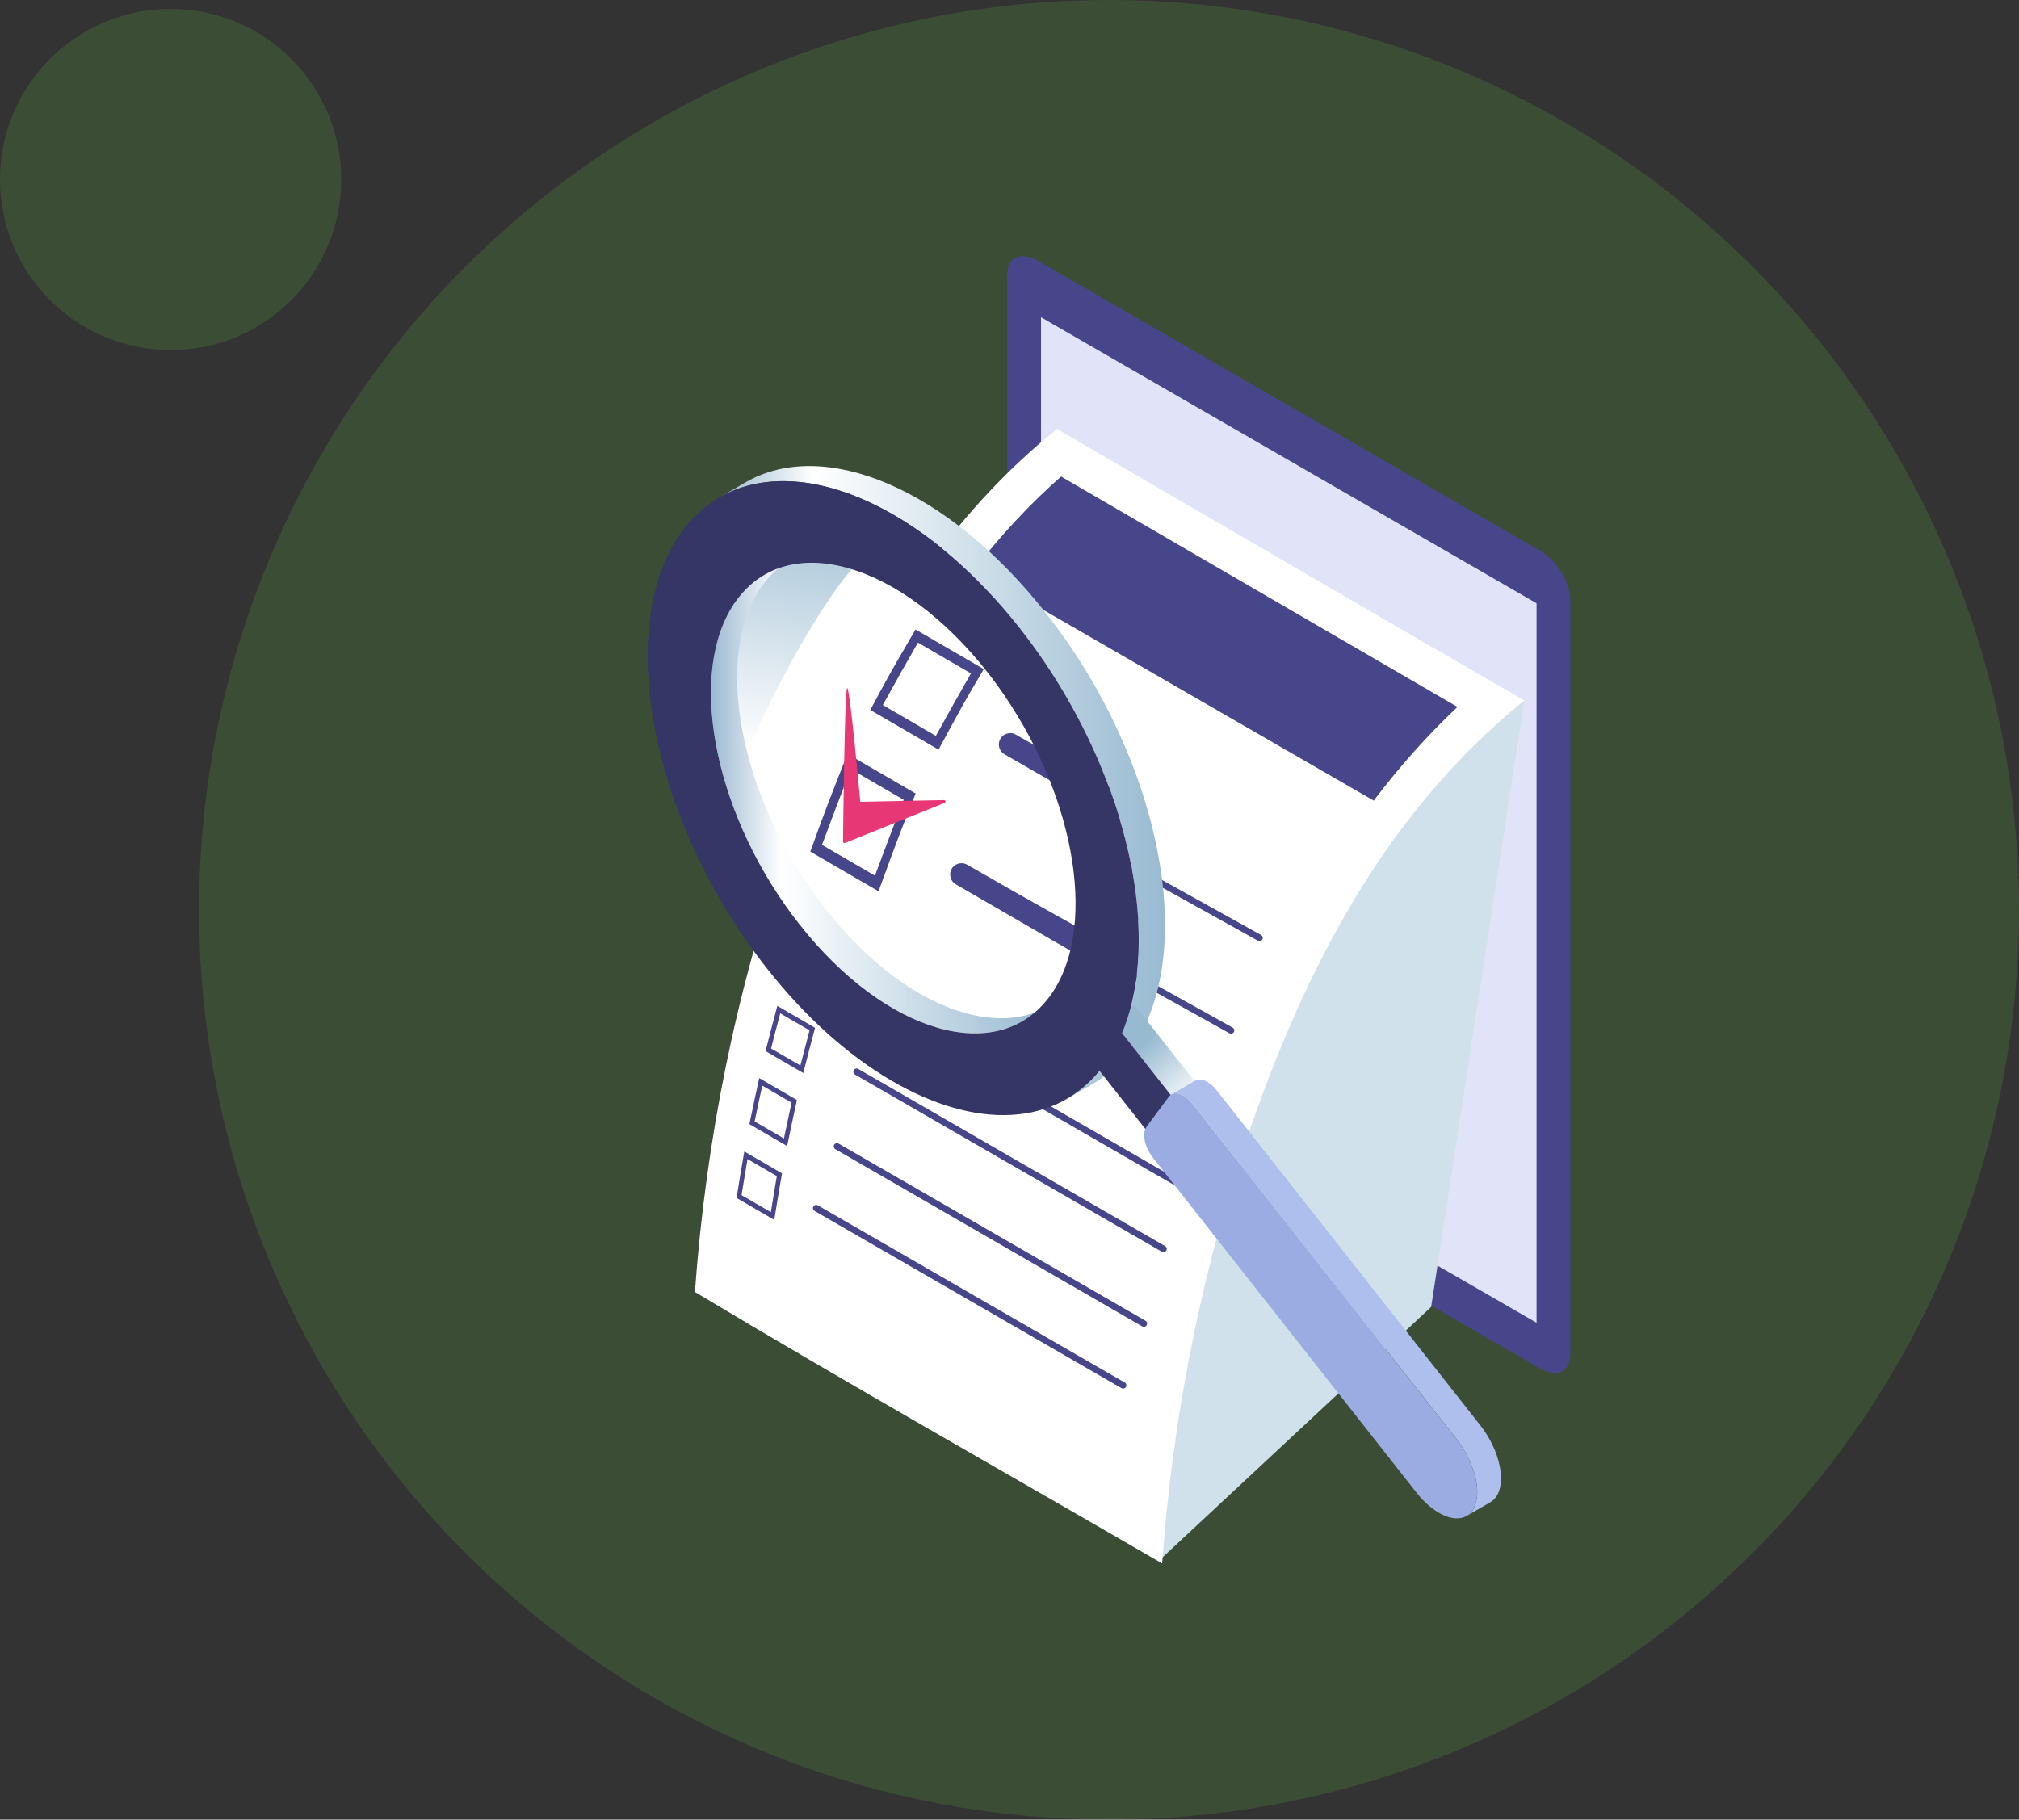
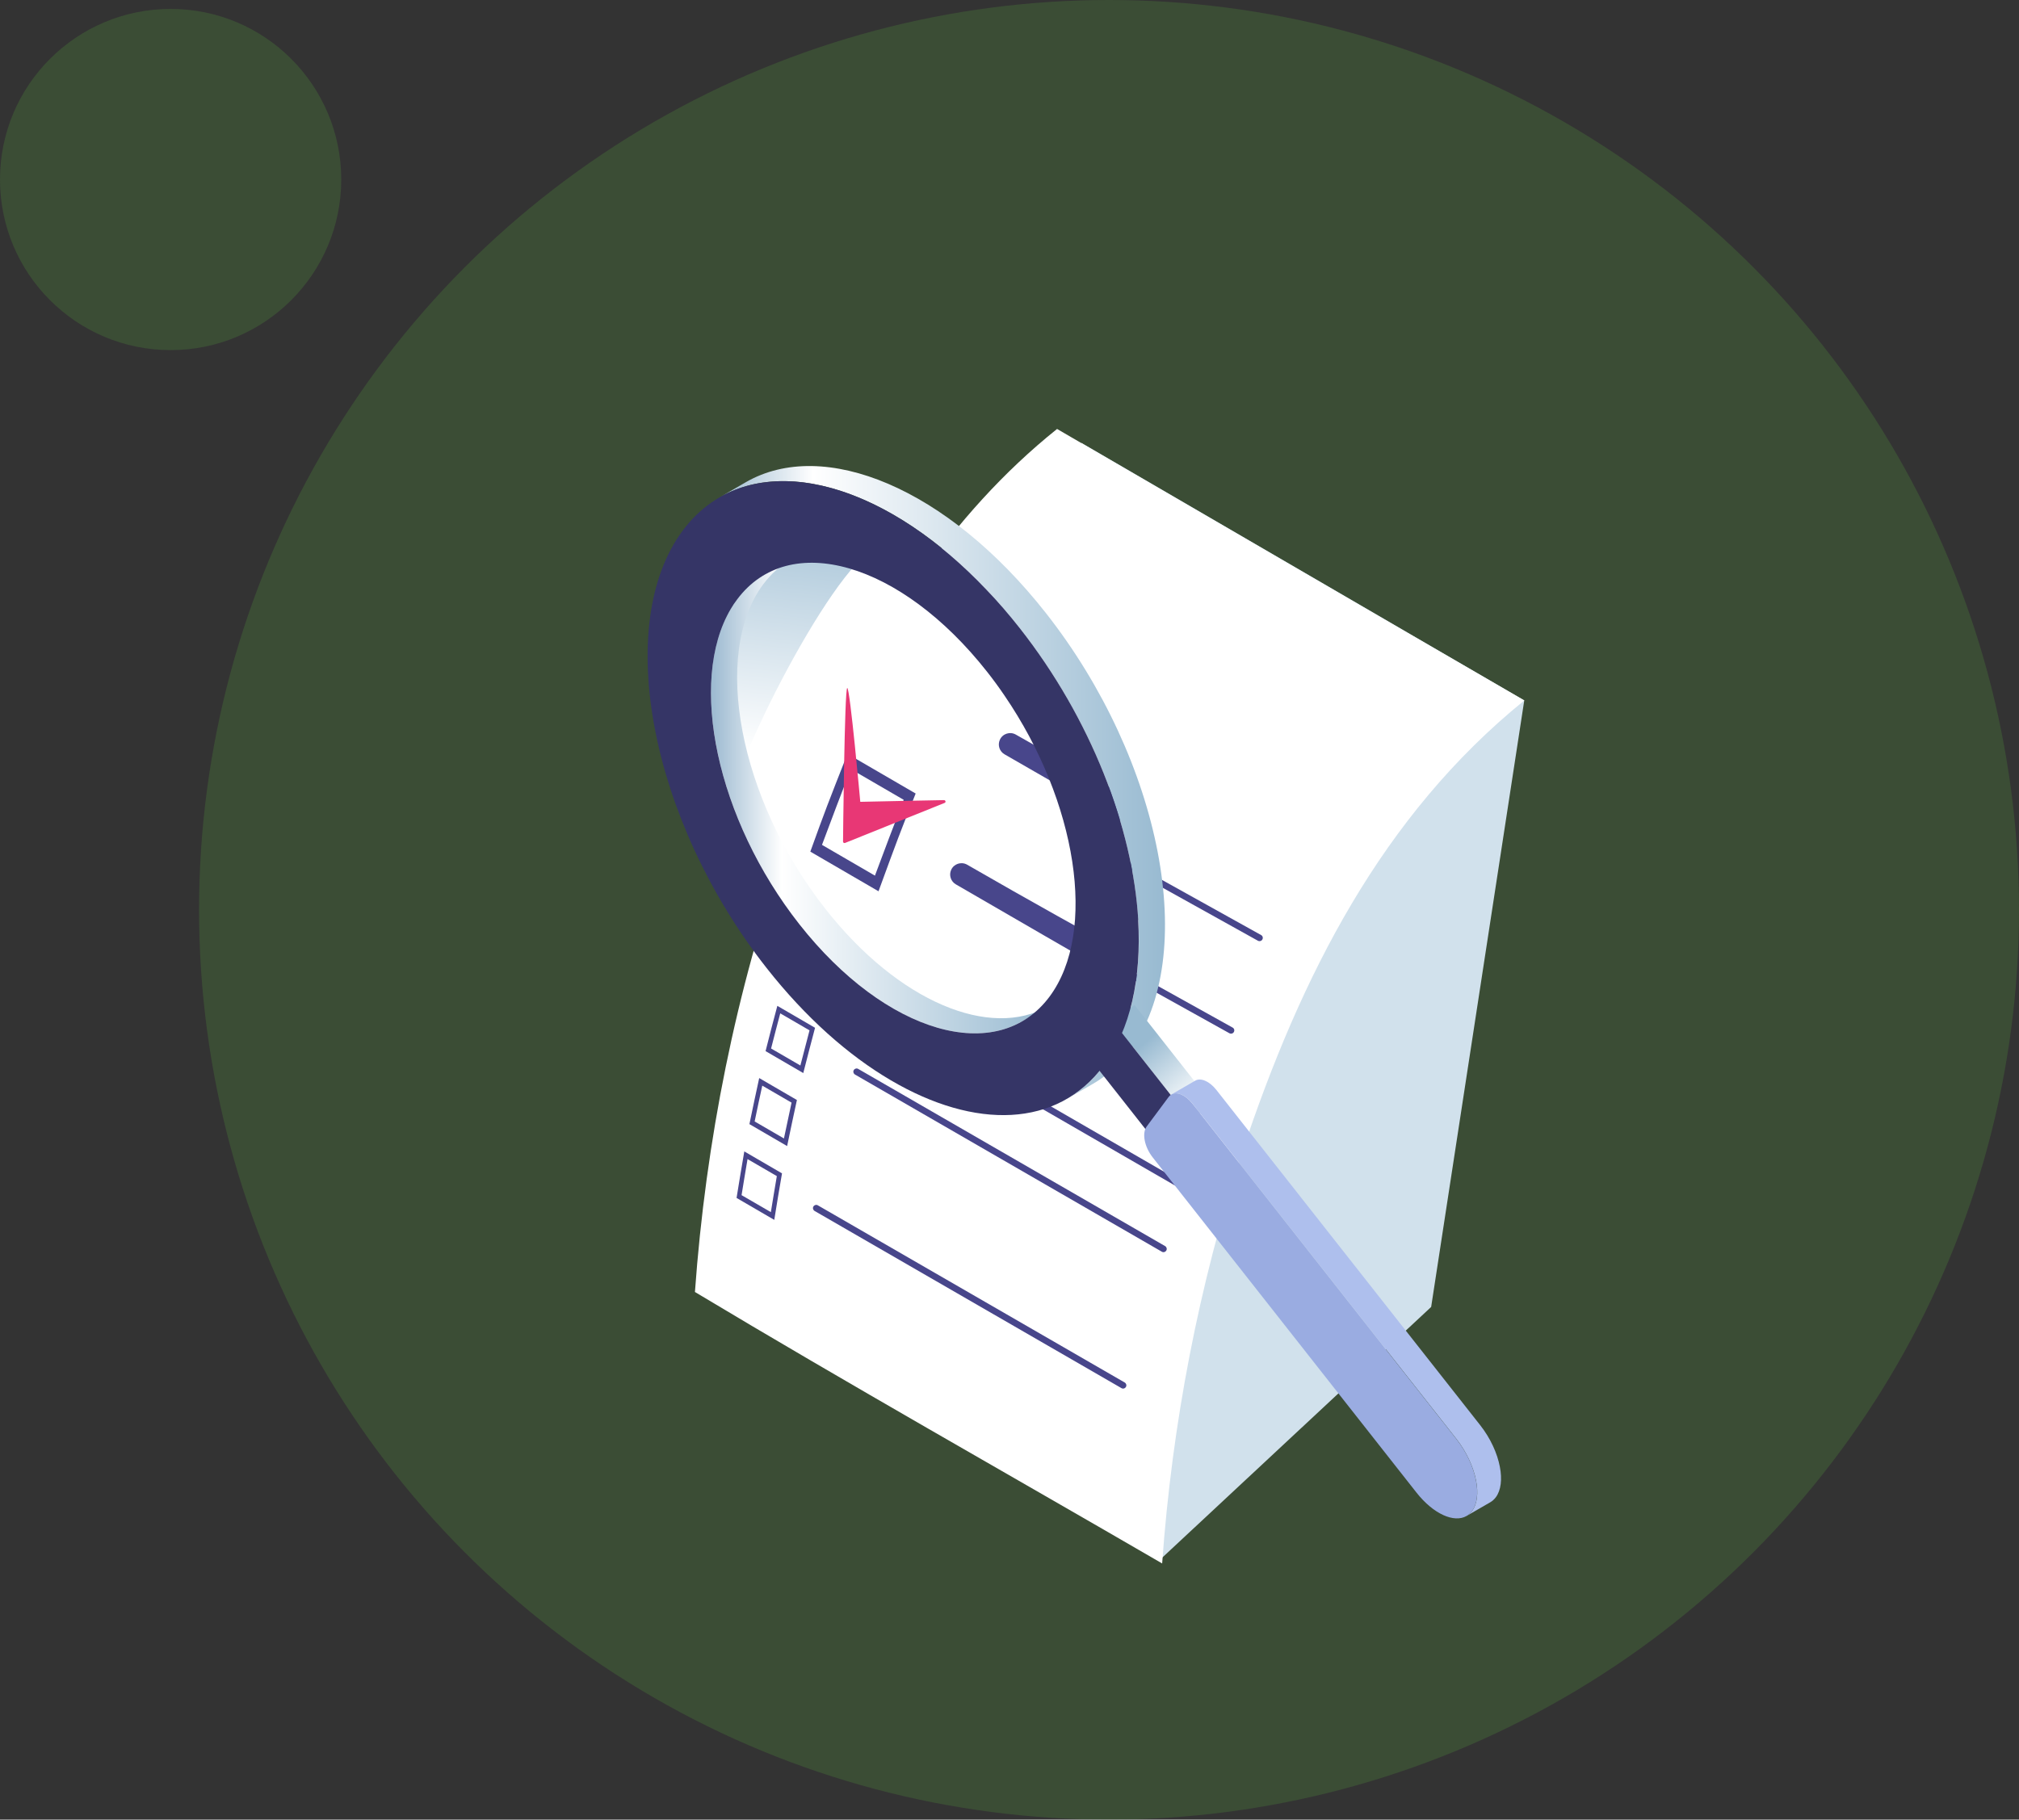
<svg xmlns="http://www.w3.org/2000/svg" xmlns:xlink="http://www.w3.org/1999/xlink" viewBox="0 0 355 320">
  <rect x="0" y="0" width="355" height="320" fill="#333333" stroke="none" />
  <defs>
    <style>.cls-1{fill:#48468b;}.cls-2{fill:url(#linear-gradient-4);}.cls-3{fill:url(#linear-gradient-3);}.cls-4{fill:url(#linear-gradient-2);}.cls-5{fill:#e1e3f8;}.cls-6{fill:url(#linear-gradient);}.cls-7{fill:#aebfed;}.cls-8{isolation:isolate;}.cls-9{fill:#5bb53c;}.cls-10{fill:#9aace1;}.cls-11{fill:#fff;}.cls-12{fill:#e83775;}.cls-13{fill:#d1e1ec;mix-blend-mode:multiply;}.cls-14{opacity:.2;}.cls-15{fill:#353566;}</style>
    <linearGradient id="linear-gradient" x1="146.76" y1="164.94" x2="155.75" y2="85.93" gradientUnits="userSpaceOnUse">
      <stop offset=".39" stop-color="#fff" />
      <stop offset="1" stop-color="#98bad1" />
    </linearGradient>
    <linearGradient id="linear-gradient-2" x1="125.01" y1="140.08" x2="184.32" y2="140.08" gradientUnits="userSpaceOnUse">
      <stop offset="0" stop-color="#9bb9d0" />
      <stop offset=".21" stop-color="#fff" />
      <stop offset="1" stop-color="#98bad1" />
    </linearGradient>
    <linearGradient id="linear-gradient-3" x1="126.54" y1="137.6" x2="204.85" y2="137.6" xlink:href="#linear-gradient-2" />
    <linearGradient id="linear-gradient-4" x1="212.59" y1="196.58" x2="201.41" y2="183.29" xlink:href="#linear-gradient-2" />
  </defs>
  <g class="cls-8">
    <g id="_レイヤー_2">
      <g id="_レイヤー_1-2">
        <g class="cls-14">
          <circle class="cls-9" cx="195" cy="160" r="160" />
        </g>
        <g class="cls-14">
          <circle class="cls-9" cx="30" cy="31.57" r="30" />
        </g>
-         <path class="cls-1" d="M270.73,240.64l-88.25-50.95c-2.98-1.72-5.39-5.63-5.39-8.72V48.35c0-3.1,2.42-4.22,5.39-2.49l88.25,50.95c2.98,1.72,5.39,5.63,5.39,8.72v132.61c0,3.1-2.42,4.22-5.39,2.49Z" />
-         <polygon class="cls-5" points="270.17 232.62 183.04 182.32 183.04 55.79 270.17 106.09 270.17 232.62" />
        <polygon class="cls-13" points="204.06 274.2 190.13 235.83 190.13 77.88 268.01 123.18 251.64 229.84 204.06 274.2" />
        <path class="cls-11" d="M185.86,75.44c-18.77,15.03-32.33,36.04-41.86,58.76-2.08,4.91-4.01,9.89-5.79,14.95-8.84,25.03-14.13,51.69-16.02,78.06,27.16,16.3,54.76,31.83,82.15,47.74,1.75-24.52,6.43-48.86,14.04-72.24,10.36-31.17,24.65-59.27,49.64-79.53-27.42-15.85-54.76-31.83-82.15-47.74Z" />
-         <path class="cls-1" d="M171.24,100.22c4.76-6.14,9.89-11.64,15.33-16.42,7.46,4.34,58.52,34.05,69.7,40.52-5.29,5-10.17,10.46-14.73,16.48l-70.3-40.59Z" />
        <path class="cls-1" d="M129.51,210.67c1.99,1.16,4.64,2.7,6.63,3.86.39-2.46.93-5.73,1.36-8.18h0c-1.99-1.16-4.64-2.7-6.63-3.86-.42,2.45-.97,5.72-1.36,8.18ZM136.59,206.83c-.32,1.9-.75,4.44-1.05,6.34-1.55-.9-3.61-2.1-5.15-2.99h0c.31-1.9.72-4.44,1.05-6.34,1.55.9,3.61,2.1,5.15,2.99Z" />
        <path class="cls-1" d="M197.48,244.2c-.1,0-.2-.02-.29-.08l-53.96-31.16c-.27-.16-.37-.51-.21-.78.16-.27.51-.37.78-.21l53.96,31.16c.27.16.37.51.21.78-.11.18-.3.29-.5.29Z" />
        <path class="cls-1" d="M131.77,197.69c1.99,1.16,4.64,2.7,6.63,3.86.5-2.43,1.19-5.67,1.72-8.1h0c-1.99-1.16-4.64-2.7-6.63-3.86-.53,2.43-1.22,5.67-1.72,8.1ZM139.18,193.91c-.41,1.89-.95,4.4-1.34,6.3-1.55-.9-3.61-2.1-5.15-2.99.39-1.89.92-4.41,1.34-6.3,1.55.9,3.61,2.1,5.15,2.99Z" />
-         <path class="cls-1" d="M201.13,233.34c-.1,0-.2-.02-.29-.08l-53.96-31.16c-.27-.16-.37-.51-.21-.78.16-.27.51-.37.78-.21l53.96,31.16c.27.16.37.51.21.78-.11.18-.3.29-.5.29Z" />
        <path class="cls-1" d="M134.61,184.85c1.99,1.16,4.64,2.7,6.63,3.86.61-2.39,1.43-5.57,2.07-7.96-1.99-1.16-4.64-2.7-6.63-3.86-.64,2.38-1.47,5.56-2.07,7.96ZM142.34,181.2c-.49,1.85-1.14,4.32-1.61,6.18-1.55-.9-3.61-2.1-5.15-2.99h0c.48-1.86,1.11-4.33,1.61-6.18,1.55.9,3.61,2.1,5.15,2.99Z" />
        <path class="cls-1" d="M204.58,220.21c-.1,0-.2-.02-.29-.08l-53.96-31.16c-.27-.16-.37-.51-.21-.78.16-.27.51-.37.78-.21l53.96,31.16c.27.16.37.51.21.78-.11.18-.3.29-.5.29Z" />
        <path class="cls-1" d="M208.24,209.35c-.1,0-.2-.02-.29-.08l-53.96-31.16c-.27-.16-.37-.51-.21-.78.16-.27.51-.37.78-.21l53.96,31.16c.27.16.37.51.21.78-.11.18-.3.29-.5.29Z" />
        <path class="cls-1" d="M138.01,172.27c1.99,1.16,4.64,2.7,6.63,3.86.72-2.36,1.7-5.51,2.46-7.86-1.99-1.16-4.64-2.7-6.63-3.86-.76,2.35-1.74,5.5-2.46,7.86ZM146.04,168.81c-.57,1.8-1.33,4.2-1.88,6.01-1.55-.9-3.61-2.1-5.15-2.99.56-1.8,1.3-4.21,1.88-6.01,1.55.9,3.61,2.1,5.15,2.99Z" />
        <path class="cls-1" d="M216.45,181.78c-.09,0-.19-.02-.28-.07l-30.86-17.17c-.28-.15-.38-.5-.22-.78.15-.28.5-.38.78-.22l30.86,17.17c.28.15.38.5.22.78-.1.19-.3.29-.5.29Z" />
        <path class="cls-1" d="M221.46,165.51c-.09,0-.19-.02-.28-.07l-30.86-17.17c-.28-.15-.38-.5-.22-.78.15-.28.5-.38.78-.22l30.86,17.17c.28.15.38.5.22.78-.1.19-.3.29-.5.29Z" />
        <path class="cls-6" d="M138.66,92.12c-11.93.93-19.95,30.24-18.28,36.25,4.34,15.62,25.03,58.4,52.61,46.29,12.13-5.33,1.3-65.2-5.9-72.17s-16.49-11.31-28.42-10.38Z" />
        <path class="cls-11" d="M153.9,96.51c-7.65,3.05-27.65,42.43-25.98,48.44,4.34,15.62,30.1,54.44,57.68,42.33,12.13-5.33,8.53-56.95-5.9-72.17-14.43-15.22-18.16-21.65-25.8-18.61Z" />
-         <path class="cls-1" d="M160.98,110.7c-4.2,7.2-4.74,8.13-7.96,14.16,3.6,2.09,8.4,4.88,12,6.97,4.07-7.51,4.59-8.48,7.96-14.16h0c-3.6-2.09-8.4-4.88-12-6.97ZM164.55,129.41c-2.8-1.62-6.52-3.79-9.32-5.42,1.82-3.31,4.28-7.71,6.17-10.98,2.8,1.62,6.52,3.79,9.32,5.42-1.88,3.28-4.36,7.67-6.17,10.98Z" />
        <path class="cls-1" d="M198.54,140.27c-3.71-2.01-12.3-6.7-19.92-11.08-1.03-.59-2.34-.17-2.82.92h0c-.42.93-.06,2.03.82,2.54,7.54,4.37,16.24,9.33,19.82,11.37.93.53,2.12.23,2.68-.68l.16-.25c.61-.98.27-2.26-.74-2.81Z" />
        <path class="cls-1" d="M142.48,149.77c3.6,2.09,8.39,4.88,11.99,6.97,3.31-9.05,3.74-10.22,6.53-17.19-3.6-2.09-8.39-4.88-11.99-6.97-3.47,8.8-3.91,9.93-6.53,17.19ZM158.9,140.66c-1.55,3.99-3.58,9.32-5.06,13.33-2.79-1.62-6.52-3.79-9.31-5.41,1.49-4.01,3.51-9.34,5.06-13.33,2.79,1.62,6.52,3.79,9.31,5.41Z" />
        <path class="cls-1" d="M196.58,166.99c-4.08-2.24-15.62-8.62-26.52-14.92-1.03-.59-2.34-.17-2.82.91h0c-.42.93-.06,2.03.82,2.54,10.68,6.2,21.95,12.71,26.43,15.29,1.06.61,2.41.14,2.85-1l.14-.36c.37-.94-.01-2-.89-2.48Z" />
        <path class="cls-12" d="M166.25,140.94c-.02-.13-.13-.23-.26-.23,0,0-10.69.2-14.73.3v-.03s-1.81-20.03-2.29-19.99-.74,27.01-.74,27.01c0,.19.18.31.36.24l17.5-7.04c.11-.04.18-.15.16-.27h0Z" />
        <path id="_x3C_Path_x3E_" class="cls-4" d="M134.41,101.08c-1.82,1.05-3.44,2.49-4.82,4.35-9.11,12.26-4.2,37.83,10.97,57.11,12.87,16.36,29,22.94,39.16,17.08l4.6-2.66c-10.16,5.87-26.28-.72-39.16-17.08-15.17-19.28-20.08-44.86-10.97-57.11,1.38-1.86,3.01-3.3,4.82-4.35l-4.6,2.66Z" />
        <path id="_x3C_Path_x3E_-2" class="cls-3" d="M187.58,193.26c2.45-1.41,4.63-3.36,6.49-5.86,12.28-16.51,5.66-50.96-14.78-76.94-17.34-22.04-39.06-30.91-52.75-23l4.6-2.66c13.69-7.9,35.41.96,52.75,23,20.44,25.98,27.06,60.43,14.78,76.94-1.86,2.5-4.05,4.45-6.49,5.86l-4.6,2.66Z" />
        <polygon id="_x3C_Path_x3E_-3" class="cls-2" points="209.18 196.8 195.33 179.19 199.51 176.77 213.36 194.38 209.18 196.8" />
        <polygon id="_x3C_Path_x3E_-4" class="cls-15" points="204.73 202.79 190.87 185.18 195.33 179.19 209.18 196.8 204.73 202.79" />
        <path id="_x3C_Path_x3E_-5" class="cls-15" d="M200.14,161.78c-.96-16.23-8.3-35.38-20.85-51.33-1.89-2.4-3.83-4.65-5.83-6.73-16.83-17.75-36.28-23.81-48.42-15.31-1.85,1.29-3.53,2.92-5,4.9-12.28,16.52-5.67,50.97,14.77,76.95,6.84,8.69,14.36,15.34,21.81,19.71,14.79,8.7,29.27,8.42,37.44-2.57,4.73-6.37,6.66-15.42,6.06-25.62ZM184.54,175.27c-9.12,12.25-28.81,6.56-43.98-12.72-14.52-18.45-19.64-42.66-12.07-55.46.34-.58.71-1.14,1.11-1.66,9.11-12.26,28.8-6.56,43.97,12.72,1.07,1.36,2.09,2.75,3.05,4.17,12.74,18.66,16.39,41.55,7.92,52.95Z" />
        <path id="_x3C_Path_x3E_-6" class="cls-7" d="M257.87,266.6c.36-.21.69-.5.96-.87.92-1.24,1.13-3.18.71-5.35-.46-2.38-1.66-5.03-3.46-7.33l-46.39-58.96c-1.22-1.55-2.75-2.18-3.72-1.62l4.18-2.42c.96-.56,2.49.07,3.72,1.62l46.39,58.96c1.81,2.3,3.01,4.95,3.46,7.33.42,2.17.21,4.11-.71,5.35-.28.37-.6.66-.96.87l-4.18,2.42Z" />
        <path id="_x3C_Path_x3E_-7" class="cls-10" d="M257.87,266.6c-2.2,1.27-5.84-.34-8.81-4.11l-46.39-58.96c-.72-.92-1.2-1.98-1.39-2.96-.19-.98-.09-1.88.34-2.46l3.88-5.22c.13-.18.29-.31.46-.41.96-.56,2.49.07,3.72,1.62l46.39,58.96c1.81,2.3,3.01,4.95,3.46,7.33.42,2.17.21,4.11-.71,5.35-.28.37-.6.66-.96.87Z" />
      </g>
    </g>
  </g>
</svg>